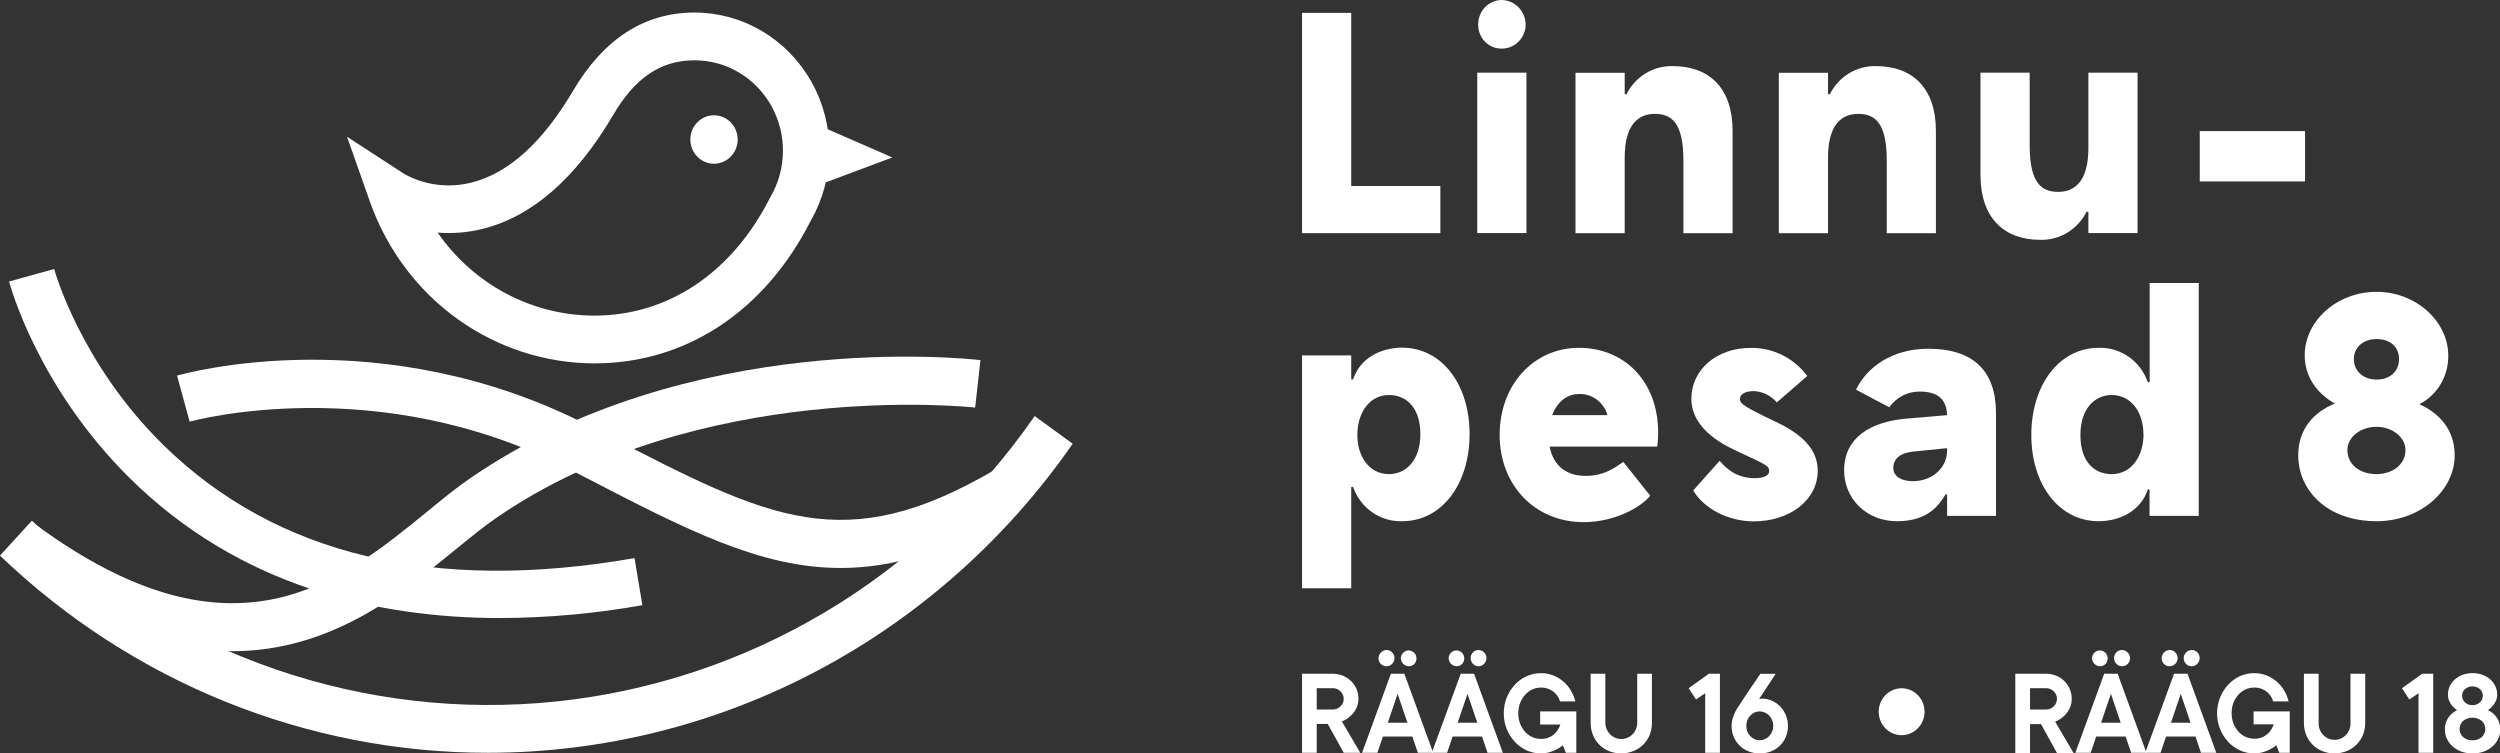
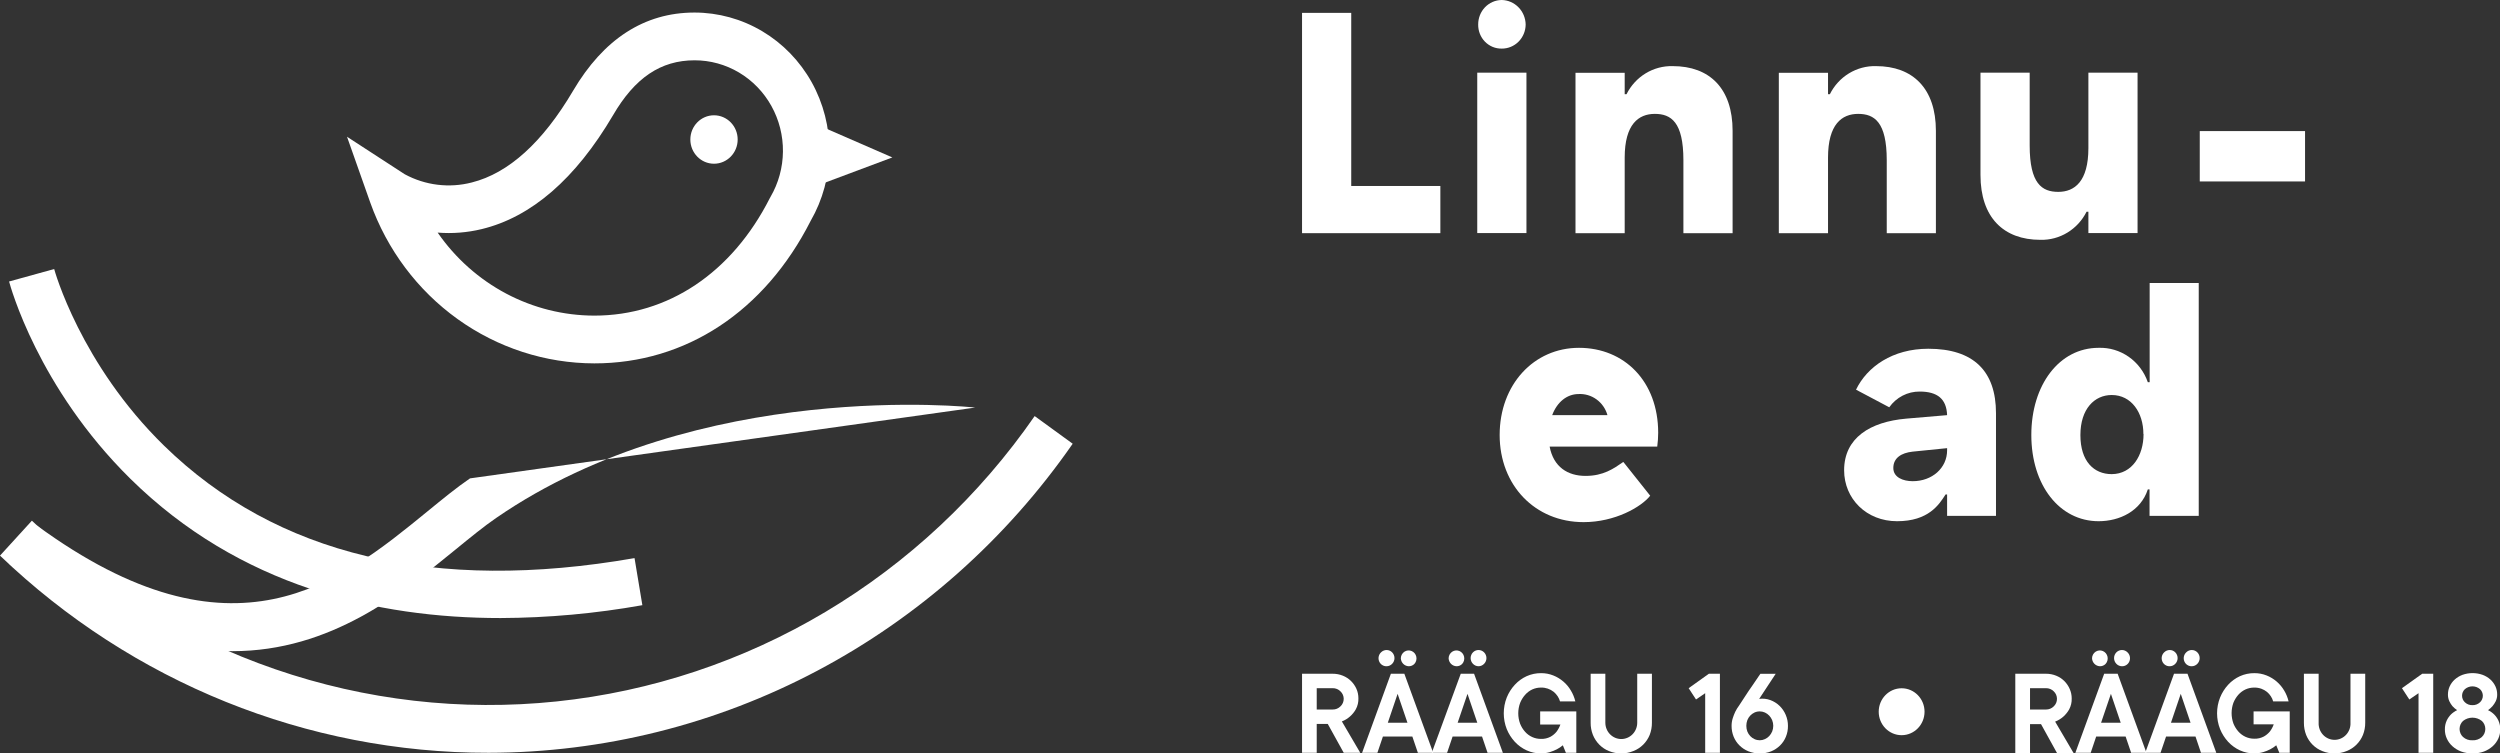
<svg xmlns="http://www.w3.org/2000/svg" width="219" height="66" viewBox="0 0 219 66" fill="none">
  <rect x="0" y="0" width="219" height="66" fill="#333333" stroke="none" />
  <g clip-path="url(#clip0_3_255)">
    <path d="M42.803 65.944C26.909 65.967 11.603 59.791 0 48.672L2.793 45.612C8.907 51.454 16.17 55.889 24.096 58.62C32.022 61.352 40.427 62.316 48.747 61.448C57.067 60.58 65.109 57.9 72.334 53.588C79.559 49.276 85.799 43.432 90.636 36.448L93.968 38.871C88.163 47.23 80.491 54.048 71.591 58.758C62.691 63.467 52.821 65.93 42.803 65.944Z" fill="white" />
-     <path d="M73.641 49.754C66.593 49.754 60.128 46.406 51.261 41.815L49.834 41.078C33.065 32.415 16.776 36.887 16.611 36.936L15.51 32.903C16.234 32.696 33.439 27.922 51.676 37.34L53.107 38.081C67.43 45.496 73.966 48.879 87.181 41.137L89.212 44.773C83.197 48.292 78.293 49.754 73.641 49.754Z" fill="white" />
-     <path d="M20.355 57.043C14.896 57.043 8.469 55.026 0.827 49.416L3.208 46.016C20.458 58.662 29.849 51.001 37.398 44.836C38.719 43.758 39.965 42.728 41.173 41.906C60.279 28.741 84.851 31.424 85.887 31.547L85.424 35.703C85.115 35.668 61.264 33.107 43.458 45.377C42.384 46.115 41.2 47.084 39.948 48.106C35.209 51.97 28.998 57.043 20.355 57.043Z" fill="white" />
+     <path d="M20.355 57.043C14.896 57.043 8.469 55.026 0.827 49.416L3.208 46.016C20.458 58.662 29.849 51.001 37.398 44.836C38.719 43.758 39.965 42.728 41.173 41.906L85.424 35.703C85.115 35.668 61.264 33.107 43.458 45.377C42.384 46.115 41.2 47.084 39.948 48.106C35.209 51.97 28.998 57.043 20.355 57.043Z" fill="white" />
    <path d="M43.843 54.141C33.006 54.141 20.979 51.366 11.413 41.931C3.318 33.947 0.902 25.049 0.796 24.659L4.746 23.567C4.766 23.647 7.031 31.881 14.384 39.054C24.212 48.644 38.061 51.953 55.585 48.89L56.271 53.014C52.167 53.747 48.009 54.124 43.843 54.141Z" fill="white" />
    <path d="M52.064 31.832C47.776 31.825 43.593 30.469 40.082 27.948C36.571 25.428 33.901 21.864 32.433 17.739L30.398 11.978L35.453 15.263C37.258 16.241 39.354 16.498 41.334 15.983C44.553 15.171 47.538 12.47 50.201 7.953C52.864 3.435 56.429 1.099 60.838 1.099C62.922 1.1 64.969 1.664 66.771 2.735C68.573 3.806 70.066 5.346 71.1 7.198C72.133 9.051 72.669 11.15 72.654 13.283C72.64 15.416 72.074 17.507 71.016 19.344C66.987 27.283 60.076 31.832 52.064 31.832ZM38.339 20.377C39.894 22.622 41.952 24.453 44.339 25.718C46.727 26.983 49.376 27.645 52.064 27.648C58.519 27.648 64.118 23.9 67.433 17.363L67.495 17.251C68.195 16.049 68.572 14.678 68.586 13.279C68.6 11.879 68.251 10.501 67.575 9.284C66.899 8.068 65.92 7.056 64.738 6.353C63.555 5.651 62.212 5.281 60.845 5.283C57.88 5.283 55.609 6.815 53.697 10.102C50.417 15.67 46.546 19.021 42.185 20.072C40.931 20.375 39.638 20.479 38.352 20.377H38.339Z" fill="white" />
    <path d="M62.547 14.342C63.691 14.342 64.62 13.392 64.62 12.221C64.62 11.049 63.691 10.099 62.547 10.099C61.402 10.099 60.474 11.049 60.474 12.221C60.474 13.392 61.402 14.342 62.547 14.342Z" fill="white" />
    <path d="M70.847 10.601L78.17 13.791L69.653 16.98L70.847 10.601Z" fill="white" />
    <path d="M126.175 16.292V20.426H114.059V1.128H118.368V16.292H126.175Z" fill="white" />
    <path d="M129.407 6.365H133.717V20.416H129.407V6.365ZM129.489 2.15C129.487 1.87 129.538 1.593 129.64 1.334C129.742 1.074 129.893 0.838 130.084 0.638C130.275 0.439 130.503 0.28 130.754 0.17C131.005 0.061 131.275 0.003 131.548 0C132.102 0.01 132.631 0.24 133.022 0.641C133.414 1.042 133.639 1.583 133.648 2.15C133.646 2.429 133.589 2.706 133.482 2.963C133.375 3.22 133.22 3.453 133.025 3.649C132.83 3.845 132.599 3.999 132.346 4.103C132.092 4.208 131.821 4.26 131.548 4.257C131.277 4.262 131.007 4.211 130.755 4.107C130.503 4.002 130.274 3.847 130.082 3.651C129.89 3.454 129.739 3.22 129.637 2.962C129.535 2.704 129.485 2.428 129.489 2.15Z" fill="white" />
    <path d="M151.776 11.465V20.426H147.466V14.03C147.466 10.696 146.389 9.976 144.961 9.976C143.534 9.976 142.323 10.886 142.323 13.808V20.426H138.013V6.376H142.323V8.251H142.484C142.863 7.494 143.443 6.861 144.157 6.426C144.872 5.991 145.692 5.772 146.523 5.792C149.765 5.789 151.776 7.745 151.776 11.465Z" fill="white" />
    <path d="M169.585 11.465V20.426H165.279V14.03C165.279 10.696 164.201 9.976 162.774 9.976C161.346 9.976 160.135 10.886 160.135 13.808V20.426H155.825V6.376H160.135V8.251H160.296C160.675 7.494 161.255 6.861 161.969 6.426C162.684 5.991 163.504 5.771 164.335 5.792C167.56 5.789 169.585 7.745 169.585 11.465Z" fill="white" />
    <path d="M187.25 6.365V20.416H182.943V18.55H182.782C182.402 19.308 181.821 19.94 181.106 20.375C180.391 20.81 179.571 21.03 178.74 21.009C175.511 21.009 173.49 19.049 173.49 15.329V6.365H177.8V12.755C177.8 16.092 178.877 16.808 180.304 16.808C181.732 16.808 182.943 15.898 182.943 12.976V6.365H187.25Z" fill="white" />
-     <path d="M128.735 38.021C128.735 42.433 126.285 45.658 122.836 45.658C121.9 45.69 120.978 45.416 120.204 44.876C119.43 44.336 118.844 43.558 118.53 42.655H118.368V51.531H114.059V31.13H118.368V33.237H118.53C119.147 31.337 121.007 30.455 122.836 30.455C126.285 30.469 128.735 33.638 128.735 38.021ZM124.425 38.021C124.425 35.763 123.241 34.604 121.68 34.604C119.902 34.604 118.904 36.23 118.904 38.116C118.904 40.003 119.957 41.534 121.68 41.534C123.186 41.524 124.425 40.308 124.425 38.021Z" fill="white" />
    <path d="M145.257 37.913C145.255 38.318 145.228 38.723 145.174 39.124H135.748C136.091 40.916 137.337 41.689 138.898 41.689C140.459 41.689 141.352 41.053 142.185 40.477H142.213L144.557 43.424C143.774 44.418 141.468 45.739 138.723 45.739C134.468 45.739 131.37 42.514 131.37 38.106C131.37 33.697 134.359 30.469 138.318 30.469C142.278 30.469 145.257 33.392 145.257 37.913ZM135.964 36.367H140.813C140.655 35.807 140.315 35.319 139.85 34.983C139.385 34.647 138.821 34.484 138.253 34.519C137.265 34.533 136.404 35.211 135.971 36.367H135.964Z" fill="white" />
-     <path d="M148.324 42.964L150.64 40.371C151.67 41.559 152.634 41.889 153.766 41.889C154.411 41.889 154.978 41.696 154.978 41.281C154.978 40.786 154.734 40.73 152.39 39.627C151.34 39.131 148.19 37.779 148.163 34.941C148.163 32.377 150.373 30.476 153.361 30.476C154.318 30.46 155.264 30.675 156.125 31.102C156.985 31.529 157.736 32.157 158.316 32.935L155.65 35.25C155.399 34.957 155.093 34.719 154.751 34.549C154.408 34.379 154.036 34.28 153.657 34.259C152.85 34.259 152.418 34.561 152.418 34.92C152.418 35.278 152.473 35.443 154.6 36.493C156.028 37.196 159.232 38.394 159.232 41.232C159.232 43.796 156.807 45.672 153.602 45.672C151.395 45.658 149.295 44.583 148.324 42.964Z" fill="white" />
    <path d="M174.849 36.202V45.191H170.566V43.315H170.432C169.866 44.197 168.954 45.658 166.178 45.658C163.511 45.658 161.545 43.701 161.545 41.193C161.545 38.352 163.834 36.947 166.987 36.672L170.566 36.367C170.515 34.934 169.705 34.301 168.164 34.301C167.645 34.296 167.132 34.419 166.668 34.658C166.204 34.898 165.803 35.248 165.498 35.678L162.588 34.136C163.559 32.123 165.793 30.55 168.919 30.55C172.882 30.55 174.849 32.506 174.849 36.202ZM170.566 39.451V39.258L167.55 39.563C166.555 39.672 165.855 40.115 165.855 40.997C165.855 41.822 166.716 42.152 167.55 42.152C169.249 42.156 170.566 41 170.566 39.451Z" fill="white" />
    <path d="M192.609 24.789V45.191H188.3V42.872H188.149C187.531 44.776 185.671 45.658 183.839 45.658C180.407 45.658 177.944 42.497 177.944 38.106C177.944 33.715 180.394 30.469 183.839 30.469C184.776 30.438 185.699 30.713 186.474 31.254C187.249 31.795 187.835 32.574 188.149 33.48H188.31V24.789H192.609ZM187.761 38.021C187.761 36.146 186.711 34.603 184.988 34.603C183.479 34.603 182.243 35.815 182.243 38.116C182.243 40.417 183.43 41.534 184.988 41.534C186.776 41.523 187.775 39.897 187.775 38.021H187.761Z" fill="white" />
-     <path d="M215.03 39.897C215.03 42.957 212.041 45.658 208.188 45.658C203.827 45.658 201.325 42.929 201.325 39.897C201.325 37.607 202.646 36.121 204.53 35.348C202.914 34.438 201.891 32.949 201.891 31.133C201.891 28.154 204.664 25.565 208.191 25.565C211.667 25.565 214.467 28.182 214.467 31.133C214.483 32.018 214.253 32.889 213.805 33.645C213.357 34.402 212.708 35.013 211.935 35.408C213.709 36.202 215.03 37.663 215.03 39.897ZM210.72 39.426C210.72 38.324 209.588 37.389 208.188 37.389C206.736 37.389 205.631 38.324 205.631 39.426C205.631 40.642 206.661 41.534 208.188 41.534C209.588 41.523 210.72 40.694 210.72 39.426ZM206.198 31.46C206.198 32.514 207.031 33.251 208.188 33.251C209.344 33.251 210.154 32.549 210.154 31.46C210.154 30.371 209.375 29.703 208.188 29.703C207.001 29.703 206.198 30.441 206.198 31.46Z" fill="white" />
    <path d="M114.059 59.02H116.742C117.049 59.017 117.353 59.075 117.638 59.192C118.165 59.403 118.591 59.817 118.825 60.345C118.938 60.602 118.996 60.881 118.996 61.163C119.009 61.501 118.931 61.837 118.77 62.133C118.638 62.369 118.467 62.581 118.265 62.758C118.054 62.947 117.811 63.096 117.548 63.197L119.158 65.944H117.71L116.313 63.418H115.345V65.944H114.059V59.02ZM116.742 62.154C116.869 62.157 116.995 62.133 117.113 62.085C117.231 62.036 117.338 61.964 117.428 61.873C117.517 61.79 117.588 61.689 117.636 61.576C117.684 61.464 117.709 61.342 117.709 61.219C117.709 61.096 117.684 60.975 117.636 60.862C117.588 60.75 117.517 60.649 117.428 60.566C117.338 60.474 117.231 60.402 117.113 60.354C116.995 60.305 116.869 60.282 116.742 60.285H115.345V62.154H116.742Z" fill="white" />
    <path d="M121.841 59.02H123.021L125.547 65.944H124.205L123.721 64.518H121.144L120.66 65.944H119.319L121.841 59.02ZM121.467 58.363C121.327 58.368 121.19 58.329 121.073 58.251C120.955 58.174 120.864 58.062 120.811 57.93C120.757 57.797 120.745 57.652 120.774 57.512C120.804 57.373 120.874 57.246 120.976 57.148C121.04 57.082 121.117 57.03 121.201 56.995C121.284 56.959 121.374 56.941 121.465 56.941C121.556 56.941 121.646 56.959 121.73 56.995C121.814 57.03 121.89 57.082 121.954 57.148C122.018 57.214 122.069 57.292 122.104 57.378C122.139 57.464 122.157 57.556 122.157 57.649C122.157 57.742 122.139 57.834 122.104 57.919C122.069 58.005 122.018 58.083 121.954 58.149C121.891 58.216 121.815 58.27 121.732 58.306C121.648 58.343 121.558 58.363 121.467 58.363ZM123.292 63.309L122.431 60.78L121.573 63.309H123.292ZM123.399 58.363C123.219 58.356 123.048 58.28 122.921 58.15C122.794 58.02 122.719 57.845 122.712 57.661C122.715 57.547 122.745 57.435 122.8 57.336C122.854 57.237 122.932 57.152 123.025 57.09C123.118 57.028 123.225 56.99 123.336 56.98C123.447 56.97 123.558 56.987 123.661 57.031C123.764 57.074 123.855 57.143 123.926 57.23C123.997 57.318 124.047 57.422 124.07 57.534C124.093 57.645 124.089 57.761 124.059 57.87C124.029 57.98 123.973 58.081 123.896 58.163C123.831 58.229 123.753 58.281 123.667 58.315C123.582 58.349 123.491 58.366 123.399 58.363Z" fill="white" />
    <path d="M127.962 59.02H129.129L131.651 65.944H130.309L129.826 64.518H127.249L126.765 65.944H125.423L127.962 59.02ZM127.585 58.363C127.405 58.356 127.235 58.28 127.107 58.15C126.98 58.02 126.906 57.845 126.899 57.661C126.902 57.547 126.932 57.435 126.986 57.336C127.041 57.237 127.118 57.152 127.211 57.09C127.305 57.028 127.411 56.99 127.522 56.98C127.633 56.97 127.745 56.987 127.848 57.031C127.95 57.074 128.041 57.143 128.112 57.23C128.184 57.318 128.233 57.422 128.256 57.534C128.279 57.645 128.275 57.761 128.245 57.87C128.215 57.98 128.159 58.081 128.083 58.163C128.017 58.229 127.939 58.281 127.854 58.315C127.768 58.349 127.677 58.366 127.585 58.363ZM129.41 63.309L128.553 60.78L127.691 63.309H129.41ZM129.517 58.363C129.426 58.363 129.336 58.343 129.252 58.306C129.169 58.27 129.093 58.216 129.03 58.149C128.965 58.083 128.914 58.005 128.88 57.919C128.845 57.834 128.827 57.742 128.827 57.649C128.827 57.556 128.845 57.464 128.88 57.378C128.914 57.292 128.965 57.214 129.03 57.148C129.094 57.082 129.17 57.03 129.254 56.995C129.338 56.959 129.428 56.941 129.519 56.941C129.609 56.941 129.699 56.959 129.783 56.995C129.867 57.03 129.943 57.082 130.008 57.148C130.072 57.213 130.124 57.291 130.159 57.377C130.194 57.463 130.212 57.555 130.212 57.649C130.212 57.742 130.194 57.834 130.159 57.92C130.124 58.006 130.072 58.084 130.008 58.149C129.944 58.217 129.868 58.27 129.783 58.307C129.699 58.344 129.608 58.363 129.517 58.363Z" fill="white" />
    <path d="M134.993 66C134.558 66.003 134.128 65.911 133.731 65.73C133.343 65.552 132.994 65.299 132.701 64.985C132.4 64.66 132.159 64.282 131.991 63.868C131.643 62.981 131.643 61.99 131.991 61.103C132.158 60.688 132.399 60.308 132.701 59.983C132.993 59.666 133.342 59.412 133.731 59.234C134.129 59.056 134.559 58.965 134.993 58.968C135.362 58.964 135.728 59.033 136.071 59.171C136.393 59.298 136.692 59.48 136.956 59.709C137.216 59.931 137.438 60.197 137.611 60.496C137.788 60.788 137.919 61.107 137.999 61.441H136.658C136.612 61.282 136.543 61.131 136.452 60.994C136.357 60.849 136.241 60.719 136.109 60.608C135.791 60.356 135.398 60.223 134.997 60.232C134.732 60.23 134.47 60.285 134.228 60.394C133.985 60.508 133.767 60.673 133.59 60.879C133.408 61.085 133.263 61.323 133.161 61.581C132.946 62.165 132.946 62.809 133.161 63.394C133.262 63.652 133.407 63.89 133.59 64.096C133.766 64.296 133.981 64.456 134.222 64.565C134.463 64.674 134.723 64.73 134.986 64.728C135.277 64.739 135.565 64.674 135.824 64.539C136.024 64.428 136.202 64.281 136.349 64.103C136.494 63.91 136.61 63.696 136.692 63.467H134.918V62.319H138.085V65.944H137.172L136.905 65.287C136.743 65.424 136.567 65.541 136.38 65.638C136.187 65.737 135.986 65.818 135.779 65.881C135.524 65.959 135.259 65.999 134.993 66Z" fill="white" />
    <path d="M142.024 66C141.657 66.004 141.292 65.935 140.95 65.796C140.631 65.67 140.342 65.477 140.099 65.231C139.86 64.988 139.67 64.699 139.54 64.381C139.404 64.041 139.337 63.676 139.341 63.309V59.02H140.628V63.309C140.628 63.688 140.775 64.052 141.037 64.32C141.299 64.588 141.654 64.739 142.024 64.739C142.395 64.739 142.75 64.588 143.012 64.32C143.274 64.052 143.421 63.688 143.421 63.309V59.02H144.708V63.309C144.711 63.676 144.645 64.04 144.512 64.381C144.381 64.7 144.188 64.989 143.945 65.231C143.702 65.472 143.414 65.661 143.098 65.786C142.757 65.928 142.392 66.001 142.024 66Z" fill="white" />
    <path d="M149.374 60.724L148.571 61.275L147.926 60.285L149.697 59.02H150.664V65.944H149.374V60.724Z" fill="white" />
    <path d="M154.157 66C153.816 66.004 153.477 65.941 153.159 65.814C152.869 65.697 152.604 65.523 152.38 65.301C152.161 65.085 151.987 64.826 151.869 64.539C151.746 64.236 151.684 63.911 151.687 63.583C151.686 63.355 151.72 63.129 151.79 62.912C151.85 62.72 151.923 62.532 152.009 62.35C152.099 62.164 152.208 61.987 152.332 61.823C152.483 61.588 152.675 61.314 152.874 60.994C153.073 60.675 153.289 60.369 153.492 60.078C153.729 59.726 153.965 59.375 154.209 59.024H155.551L154.103 61.223C154.433 61.176 154.77 61.212 155.084 61.328C155.381 61.436 155.653 61.606 155.883 61.827C156.115 62.048 156.299 62.316 156.426 62.614C156.559 62.92 156.627 63.252 156.625 63.587C156.629 63.915 156.567 64.24 156.443 64.542C156.326 64.83 156.152 65.089 155.932 65.305C155.708 65.525 155.444 65.699 155.156 65.817C154.838 65.943 154.499 66.005 154.157 66ZM154.157 64.848C154.313 64.847 154.466 64.812 154.607 64.746C154.748 64.683 154.877 64.592 154.984 64.479C155.092 64.362 155.179 64.226 155.242 64.079C155.37 63.761 155.37 63.405 155.242 63.088C155.181 62.94 155.093 62.804 154.984 62.688C154.877 62.574 154.749 62.482 154.607 62.417C154.466 62.352 154.312 62.318 154.157 62.319C153.998 62.317 153.84 62.35 153.694 62.417C153.409 62.55 153.184 62.79 153.066 63.088C152.949 63.407 152.949 63.759 153.066 64.079C153.125 64.227 153.212 64.363 153.32 64.479C153.426 64.593 153.553 64.683 153.694 64.746C153.84 64.814 153.998 64.848 154.157 64.848Z" fill="white" />
    <path d="M176.54 59.02H179.227C179.534 59.017 179.838 59.076 180.123 59.192C180.388 59.299 180.631 59.458 180.836 59.66C181.037 59.861 181.197 60.099 181.31 60.362C181.423 60.619 181.482 60.898 181.481 61.181C181.494 61.519 181.416 61.854 181.255 62.15C181.121 62.385 180.951 62.596 180.751 62.775C180.537 62.964 180.293 63.112 180.03 63.214L181.643 65.961H180.191L178.795 63.436H177.83V65.961H176.54V59.02ZM179.227 62.154C179.354 62.156 179.48 62.132 179.598 62.084C179.716 62.036 179.823 61.964 179.913 61.873C180.001 61.789 180.071 61.688 180.119 61.575C180.167 61.463 180.191 61.342 180.191 61.219C180.191 61.097 180.167 60.975 180.119 60.863C180.071 60.751 180.001 60.649 179.913 60.566C179.823 60.474 179.716 60.403 179.598 60.354C179.48 60.306 179.354 60.282 179.227 60.285H177.83V62.154H179.227Z" fill="white" />
    <path d="M184.326 59.02H185.506L188.029 65.944H186.687L186.203 64.518H183.626L183.146 65.944H181.801L184.326 59.02ZM183.949 58.363C183.769 58.356 183.598 58.28 183.471 58.15C183.344 58.02 183.269 57.845 183.262 57.661C183.265 57.547 183.295 57.435 183.35 57.336C183.404 57.237 183.481 57.152 183.575 57.09C183.668 57.028 183.775 56.99 183.886 56.98C183.997 56.97 184.108 56.987 184.211 57.031C184.314 57.074 184.405 57.143 184.476 57.23C184.547 57.318 184.597 57.422 184.62 57.534C184.643 57.645 184.639 57.761 184.609 57.87C184.579 57.98 184.523 58.081 184.446 58.163C184.381 58.229 184.303 58.281 184.217 58.315C184.132 58.349 184.04 58.366 183.949 58.363ZM185.774 63.309L184.916 60.78L184.055 63.309H185.774ZM185.88 58.363C185.789 58.363 185.699 58.343 185.616 58.306C185.532 58.27 185.456 58.216 185.393 58.149C185.329 58.083 185.278 58.005 185.243 57.919C185.209 57.834 185.191 57.742 185.191 57.649C185.191 57.556 185.209 57.464 185.243 57.378C185.278 57.292 185.329 57.214 185.393 57.148C185.457 57.082 185.534 57.03 185.618 56.995C185.701 56.959 185.791 56.941 185.882 56.941C185.973 56.941 186.063 56.959 186.147 56.995C186.231 57.03 186.307 57.082 186.371 57.148C186.473 57.246 186.544 57.373 186.573 57.512C186.603 57.652 186.59 57.797 186.537 57.93C186.483 58.062 186.392 58.174 186.275 58.251C186.158 58.329 186.02 58.368 185.88 58.363Z" fill="white" />
    <path d="M190.444 59.02H191.625L194.147 65.944H192.805L192.325 64.518H189.748L189.264 65.944H187.922L190.444 59.02ZM190.07 58.363C189.931 58.368 189.793 58.329 189.676 58.251C189.559 58.174 189.467 58.062 189.414 57.93C189.361 57.797 189.348 57.652 189.377 57.512C189.407 57.373 189.478 57.246 189.579 57.148C189.709 57.015 189.885 56.941 190.068 56.941C190.252 56.941 190.428 57.015 190.557 57.148C190.687 57.281 190.76 57.461 190.76 57.649C190.76 57.836 190.687 58.016 190.557 58.149C190.494 58.216 190.418 58.27 190.335 58.306C190.251 58.343 190.161 58.363 190.07 58.363ZM191.892 63.309L191.034 60.78L190.177 63.309H191.892ZM192.002 58.363C191.863 58.368 191.725 58.329 191.608 58.251C191.49 58.174 191.399 58.062 191.346 57.93C191.292 57.797 191.28 57.652 191.309 57.512C191.339 57.373 191.409 57.246 191.511 57.148C191.641 57.015 191.817 56.941 192 56.941C192.184 56.941 192.36 57.015 192.489 57.148C192.619 57.281 192.692 57.461 192.692 57.649C192.692 57.836 192.619 58.016 192.489 58.149C192.426 58.216 192.35 58.27 192.267 58.306C192.183 58.343 192.093 58.363 192.002 58.363Z" fill="white" />
    <path d="M197.475 66C197.041 66.003 196.612 65.911 196.216 65.73C195.829 65.552 195.479 65.299 195.186 64.985C194.887 64.659 194.647 64.281 194.479 63.868C194.127 62.982 194.127 61.989 194.479 61.103C194.646 60.689 194.886 60.309 195.186 59.983C195.478 59.666 195.828 59.412 196.216 59.234C196.613 59.056 197.042 58.965 197.475 58.968C197.845 58.964 198.212 59.033 198.556 59.171C199.199 59.426 199.741 59.892 200.097 60.496C200.272 60.788 200.401 61.107 200.481 61.441H199.129C199.085 61.282 199.017 61.131 198.926 60.994C198.832 60.848 198.717 60.718 198.583 60.608C198.436 60.491 198.272 60.398 198.096 60.334C197.895 60.263 197.684 60.228 197.472 60.232C197.208 60.23 196.947 60.285 196.706 60.394C196.468 60.504 196.255 60.663 196.078 60.861C195.896 61.068 195.75 61.306 195.646 61.563C195.436 62.148 195.436 62.791 195.646 63.376C195.749 63.634 195.896 63.872 196.078 64.079C196.254 64.278 196.469 64.438 196.709 64.547C196.949 64.656 197.209 64.712 197.472 64.711C197.762 64.721 198.05 64.656 198.309 64.521C198.509 64.41 198.688 64.262 198.837 64.086C198.984 63.894 199.1 63.679 199.18 63.45H197.413V62.319H200.58V65.944H199.668L199.4 65.287C199.238 65.424 199.06 65.542 198.872 65.638C198.679 65.738 198.478 65.819 198.271 65.881C198.013 65.96 197.745 66 197.475 66Z" fill="white" />
    <path d="M204.509 66C204.142 66.004 203.777 65.935 203.435 65.796C203.119 65.671 202.831 65.483 202.588 65.241C202.346 65 202.153 64.711 202.022 64.391C201.888 64.051 201.82 63.687 201.823 63.32V59.02H203.113V63.309C203.103 63.503 203.133 63.696 203.198 63.878C203.264 64.059 203.366 64.225 203.496 64.366C203.626 64.506 203.783 64.618 203.957 64.694C204.131 64.77 204.318 64.81 204.508 64.81C204.697 64.81 204.884 64.77 205.058 64.694C205.232 64.618 205.389 64.506 205.519 64.366C205.65 64.225 205.751 64.059 205.817 63.878C205.883 63.696 205.912 63.503 205.902 63.309V59.02H207.193V63.309C207.197 63.676 207.129 64.041 206.994 64.381C206.863 64.7 206.67 64.988 206.428 65.23C206.186 65.471 205.898 65.66 205.583 65.786C205.242 65.928 204.878 66.001 204.509 66Z" fill="white" />
    <path d="M211.863 60.724L211.056 61.275L210.411 60.285L212.185 59.02H213.15V65.944H211.863V60.724Z" fill="white" />
    <path d="M216.584 66C216.247 66.004 215.911 65.947 215.593 65.831C215.313 65.727 215.055 65.569 214.831 65.368C214.625 65.183 214.459 64.957 214.344 64.704C214.229 64.457 214.17 64.187 214.172 63.913C214.164 63.636 214.22 63.36 214.337 63.109C214.431 62.913 214.556 62.735 214.707 62.582C214.865 62.429 215.045 62.303 215.243 62.21C215.093 62.11 214.956 61.992 214.834 61.858C214.727 61.727 214.636 61.584 214.563 61.43C214.477 61.241 214.435 61.034 214.44 60.826C214.44 60.583 214.492 60.343 214.594 60.123C214.699 59.898 214.847 59.696 215.03 59.53C215.232 59.349 215.464 59.209 215.716 59.115C216.286 58.914 216.906 58.914 217.476 59.115C217.728 59.209 217.961 59.349 218.163 59.53C218.345 59.696 218.493 59.898 218.599 60.123C218.7 60.343 218.753 60.583 218.753 60.826C218.759 61.035 218.715 61.242 218.626 61.43C218.548 61.583 218.454 61.727 218.345 61.858C218.227 61.991 218.094 62.109 217.95 62.21C218.147 62.303 218.328 62.429 218.485 62.582C218.637 62.735 218.762 62.913 218.856 63.109C218.972 63.36 219.029 63.636 219.021 63.913C219.023 64.187 218.964 64.457 218.849 64.704C218.733 64.957 218.567 65.183 218.362 65.368C218.137 65.568 217.879 65.725 217.6 65.831C217.274 65.95 216.93 66.007 216.584 66ZM216.584 64.848C216.886 64.867 217.183 64.763 217.411 64.56C217.507 64.471 217.583 64.362 217.635 64.241C217.687 64.12 217.714 63.989 217.714 63.857C217.714 63.725 217.687 63.594 217.635 63.473C217.583 63.352 217.507 63.244 217.411 63.155C217.175 62.968 216.885 62.867 216.586 62.867C216.287 62.867 215.997 62.968 215.761 63.155C215.666 63.244 215.589 63.352 215.537 63.473C215.485 63.594 215.458 63.725 215.458 63.857C215.458 63.989 215.485 64.12 215.537 64.241C215.589 64.362 215.666 64.471 215.761 64.56C215.988 64.763 216.284 64.866 216.584 64.848ZM216.584 61.771C216.705 61.776 216.826 61.757 216.94 61.714C217.054 61.671 217.158 61.606 217.247 61.521C217.325 61.449 217.388 61.36 217.431 61.26C217.474 61.161 217.497 61.054 217.497 60.945C217.497 60.837 217.474 60.729 217.431 60.63C217.388 60.531 217.325 60.442 217.247 60.369C217.061 60.211 216.828 60.124 216.586 60.124C216.345 60.124 216.111 60.211 215.925 60.369C215.847 60.442 215.784 60.531 215.741 60.63C215.698 60.729 215.676 60.837 215.676 60.945C215.676 61.054 215.698 61.161 215.741 61.26C215.784 61.36 215.847 61.449 215.925 61.521C216.014 61.605 216.117 61.671 216.231 61.714C216.344 61.756 216.464 61.776 216.584 61.771Z" fill="white" />
    <path d="M166.582 64.402C167.691 64.402 168.59 63.482 168.59 62.347C168.59 61.212 167.691 60.292 166.582 60.292C165.474 60.292 164.575 61.212 164.575 62.347C164.575 63.482 165.474 64.402 166.582 64.402Z" fill="white" />
    <path d="M192.699 11.483V15.895H201.922V11.483H192.699Z" fill="white" />
  </g>
  <defs>
    <clipPath id="clip0_3_255">
      <rect width="219" height="66" fill="white" />
    </clipPath>
  </defs>
</svg>